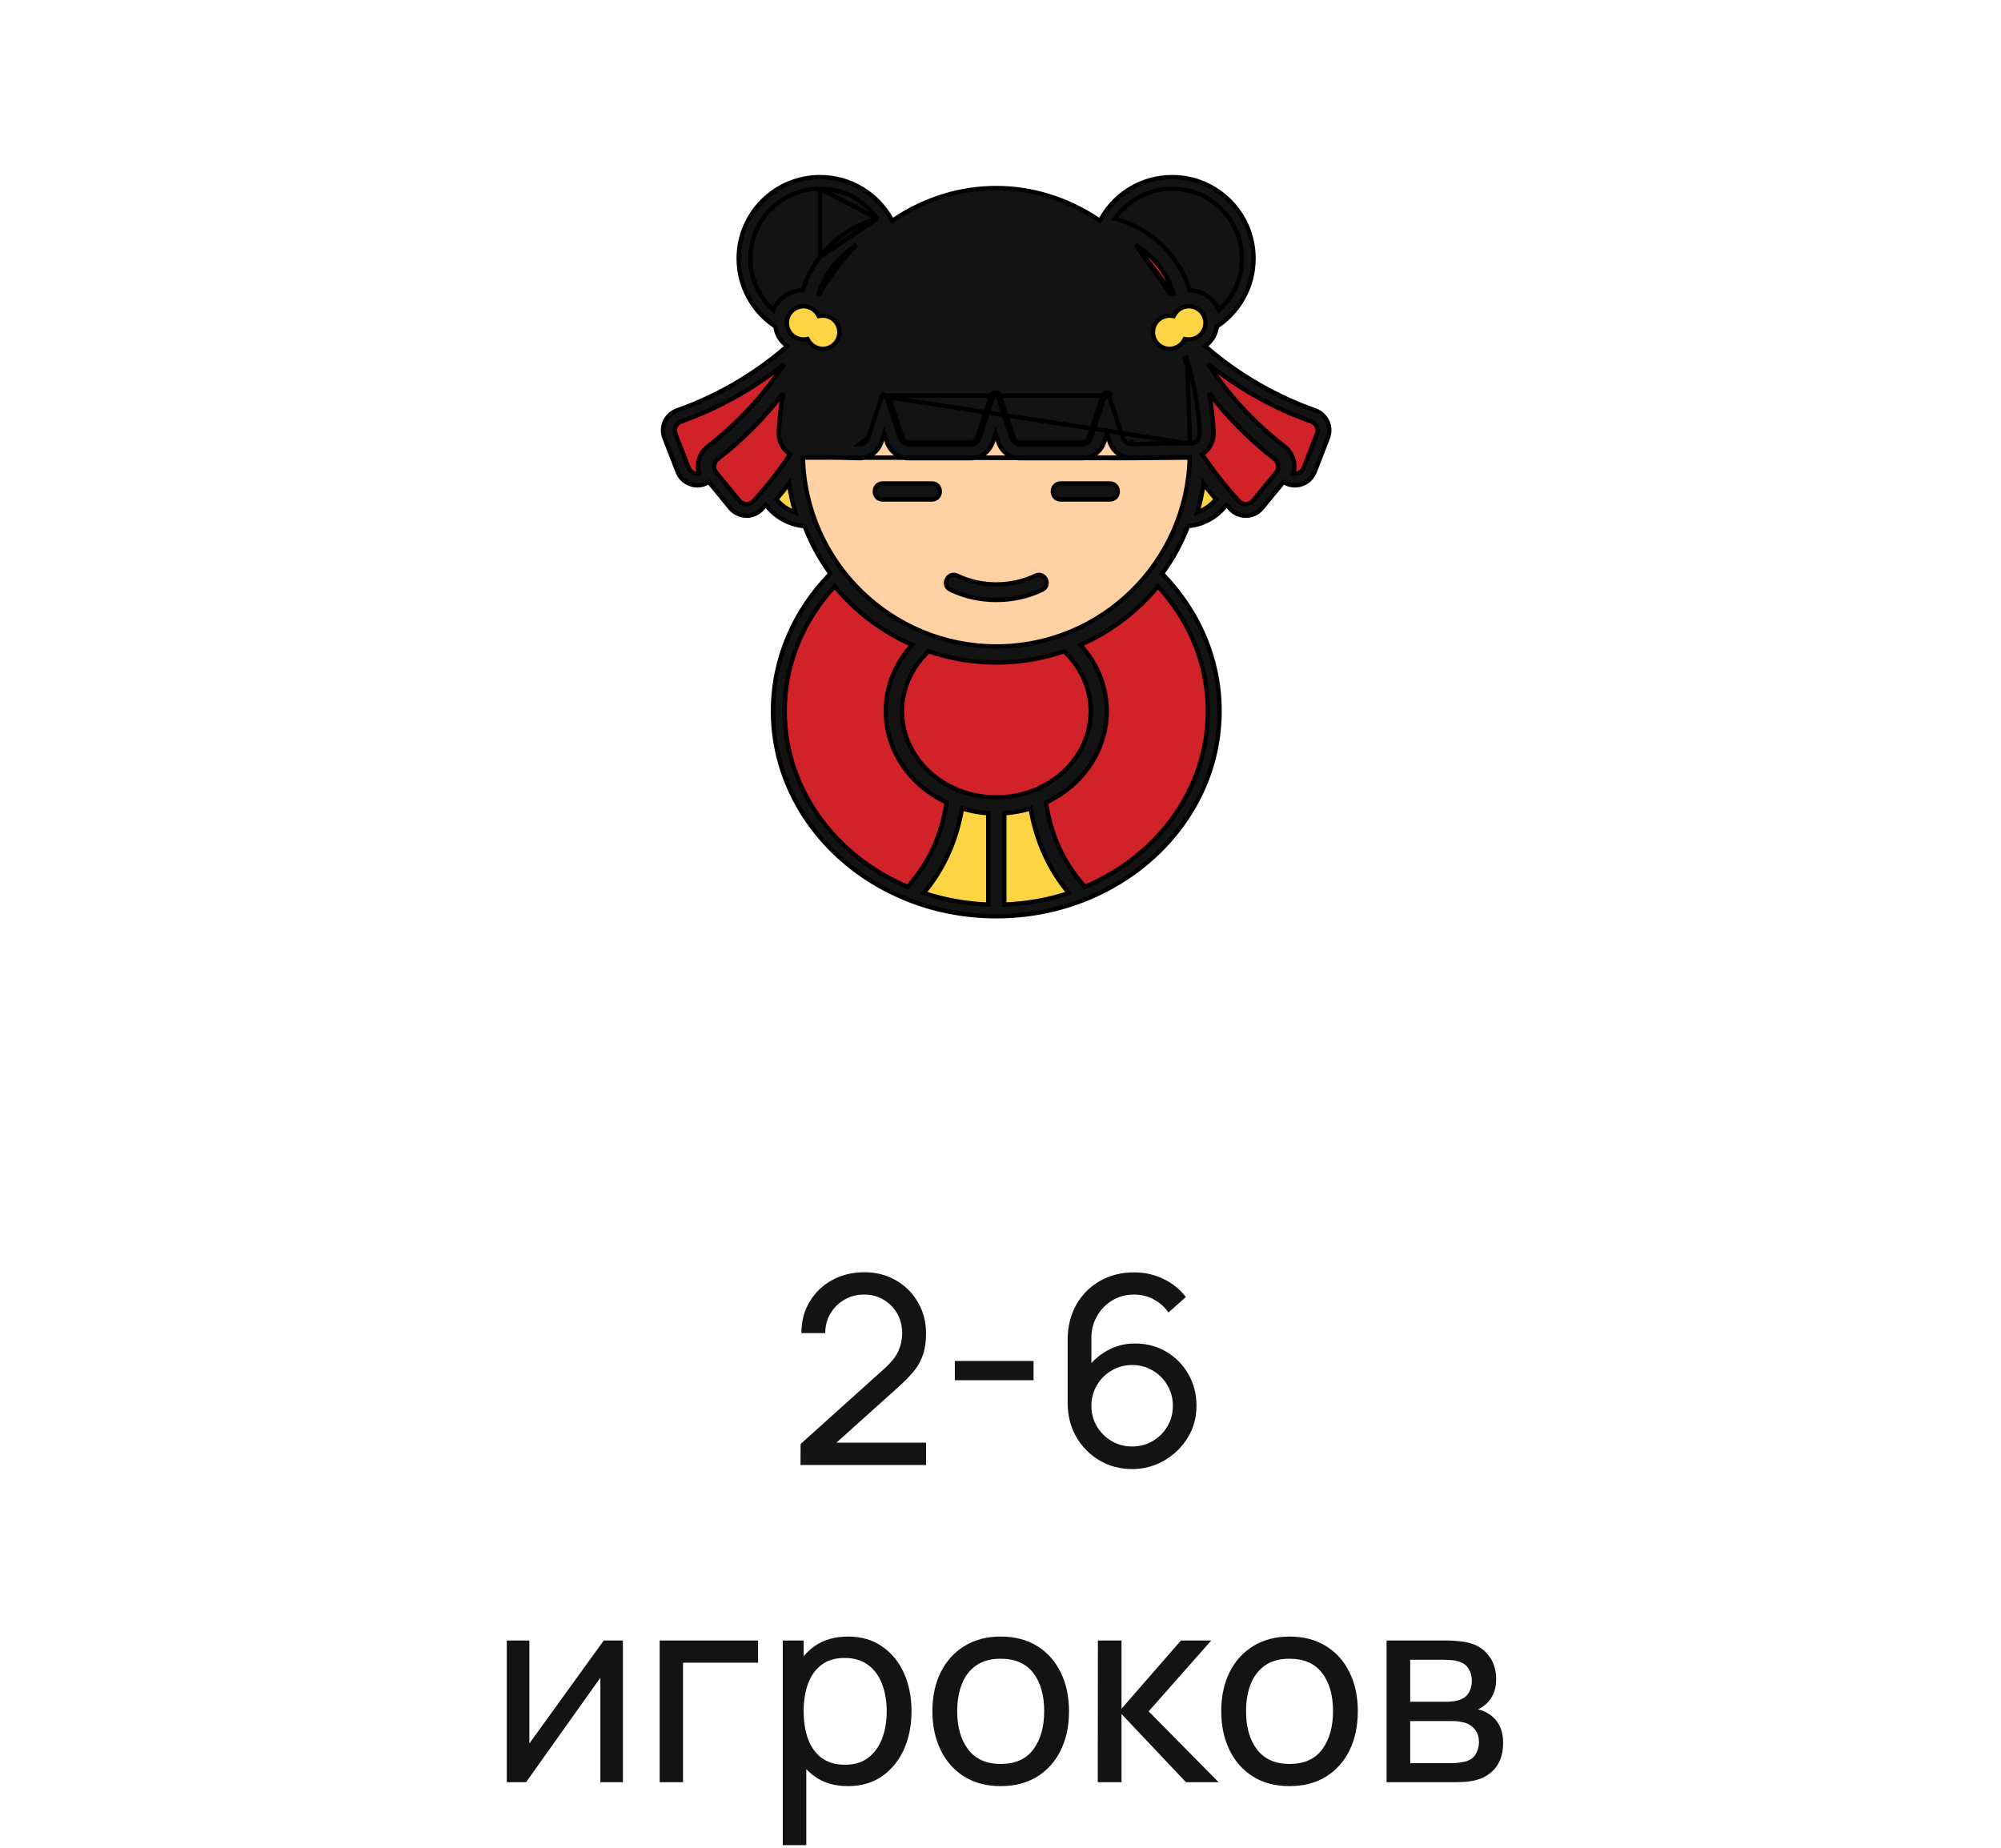
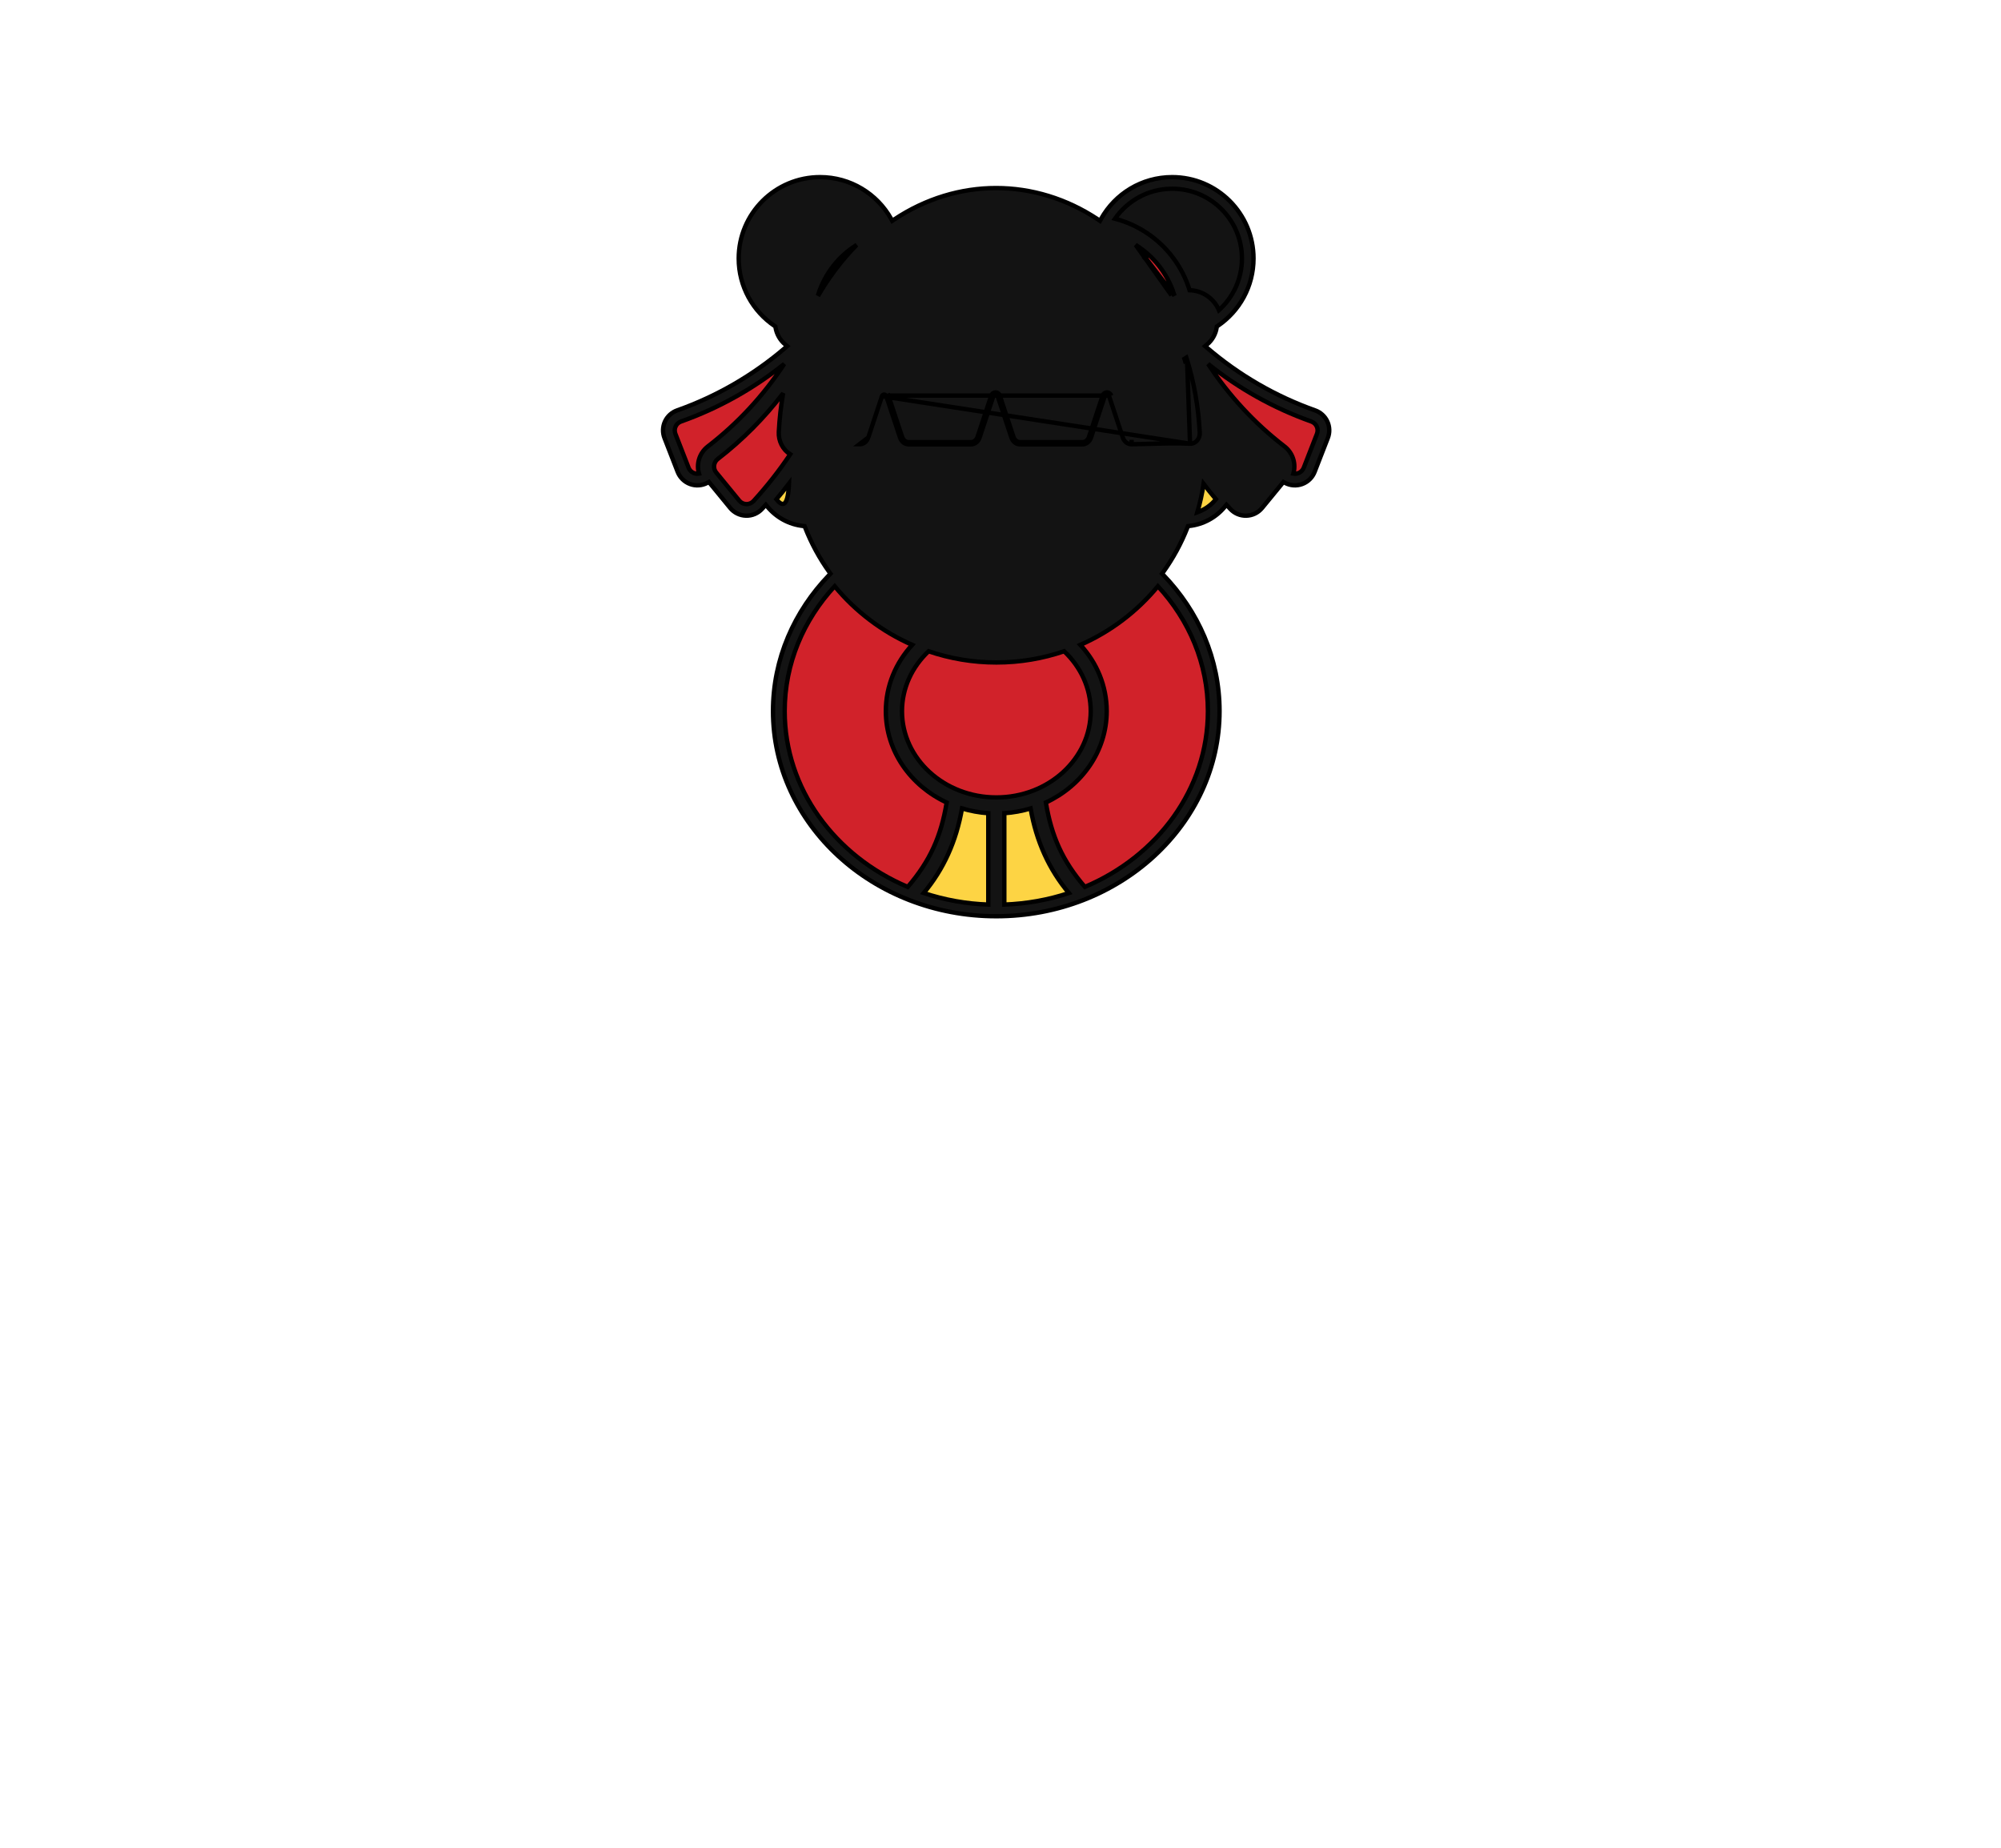
<svg xmlns="http://www.w3.org/2000/svg" width="183" height="169" viewBox="0 0 183 169" fill="none">
  <path d="M110.392 31.507L110.211 31.659L110.391 31.812C113.306 34.312 116.658 36.252 120.278 37.535L120.278 37.535C120.522 37.621 120.747 37.756 120.938 37.931C121.129 38.105 121.283 38.317 121.391 38.553C121.499 38.788 121.559 39.043 121.566 39.302C121.574 39.561 121.529 39.819 121.435 40.06C121.234 40.575 121.034 41.09 120.834 41.605L120.832 41.608C120.632 42.124 120.431 42.639 120.23 43.155L120.23 43.155C120.131 43.41 119.979 43.641 119.784 43.833C119.589 44.025 119.356 44.173 119.1 44.268C118.843 44.364 118.57 44.403 118.297 44.385C118.024 44.367 117.758 44.291 117.517 44.162L117.372 44.085L117.268 44.212L115.427 46.456C114.676 47.371 113.294 47.408 112.499 46.531L112.499 46.531L112.496 46.529C112.473 46.504 112.45 46.478 112.426 46.451L112.412 46.435C112.383 46.403 112.352 46.367 112.319 46.333L112.164 46.167L112.019 46.343C111.207 47.333 110.04 47.965 108.767 48.105L108.647 48.118L108.602 48.231C108.034 49.686 107.285 51.064 106.374 52.333L106.277 52.468L106.393 52.588C109.591 55.902 111.533 60.262 111.533 65.034C111.533 75.383 102.406 83.8 91.114 83.8C79.821 83.8 70.694 75.383 70.694 65.034C70.694 60.258 72.637 55.902 75.834 52.588L75.95 52.468L75.853 52.333C74.944 51.065 74.196 49.688 73.629 48.235L73.585 48.121L73.463 48.108C72.147 47.971 70.986 47.313 70.185 46.343L70.038 46.164L69.883 46.336L69.706 46.531C69.706 46.531 69.706 46.531 69.706 46.531C69.519 46.737 69.29 46.9 69.034 47.009C68.779 47.119 68.503 47.172 68.225 47.164C67.947 47.157 67.674 47.09 67.424 46.968C67.175 46.846 66.954 46.671 66.778 46.456L66.778 46.456L64.937 44.212L64.833 44.085L64.688 44.162C64.447 44.291 64.181 44.367 63.908 44.385C63.635 44.403 63.362 44.364 63.105 44.268C62.849 44.173 62.616 44.025 62.421 43.833C62.226 43.641 62.074 43.41 61.975 43.155L61.975 43.155C61.773 42.639 61.573 42.124 61.373 41.608C61.172 41.092 60.971 40.576 60.77 40.06C60.676 39.819 60.631 39.561 60.638 39.302C60.646 39.043 60.705 38.788 60.813 38.552C60.921 38.317 61.075 38.105 61.267 37.93C61.458 37.756 61.682 37.621 61.927 37.535L61.927 37.535C65.547 36.252 68.898 34.312 71.814 31.812L71.993 31.659L71.813 31.507C71.339 31.11 71.024 30.555 70.925 29.945L70.911 29.86L70.84 29.812C68.859 28.473 67.558 26.21 67.558 23.64C67.558 19.529 70.891 16.2 74.998 16.2C77.788 16.2 80.219 17.736 81.492 20.006L81.597 20.195L81.777 20.075C87.546 16.241 94.655 16.241 100.42 20.075L100.6 20.195L100.706 20.006C101.978 17.732 104.409 16.2 107.2 16.2C111.31 16.2 114.64 19.533 114.64 23.64C114.64 26.21 113.338 28.473 111.358 29.812L111.285 29.86L111.272 29.947C111.178 30.557 110.866 31.111 110.392 31.507Z" fill="#131313" stroke="black" stroke-width="0.4" />
  <path d="M119.631 41.761C119.479 42.154 119.347 42.492 119.236 42.776C119.08 43.174 118.676 43.385 118.283 43.318C118.403 42.905 118.407 42.465 118.291 42.047C118.156 41.559 117.865 41.129 117.462 40.822C114.73 38.715 112.373 36.167 110.486 33.286C113.311 35.555 116.5 37.335 119.92 38.549C120.387 38.714 120.619 39.221 120.441 39.681C120.126 40.489 119.856 41.183 119.631 41.761Z" fill="#D1222A" stroke="black" stroke-width="0.4" />
-   <path d="M75.001 17.262C71.482 17.262 68.627 20.117 68.627 23.637C68.627 25.514 69.438 27.203 70.73 28.369C71.187 27.293 72.236 26.569 73.414 26.543C73.755 25.439 74.289 24.405 74.993 23.489L75.001 17.262ZM75.001 17.262C77.172 17.262 79.089 18.346 80.24 20.002M75.001 17.262L80.24 20.002M80.24 20.002C78.155 20.551 76.312 21.769 74.993 23.489L80.24 20.002Z" fill="#131313" stroke="black" stroke-width="0.4" />
  <path d="M74.903 26.908C74.885 26.898 74.867 26.889 74.849 26.879C75.449 25.024 76.691 23.432 78.347 22.401C78.005 22.748 77.674 23.109 77.354 23.481C76.433 24.551 75.616 25.7 74.903 26.908Z" fill="#D1222A" stroke="black" stroke-width="0.4" />
-   <path d="M72.156 44.233C72.289 45.135 72.484 46.017 72.736 46.873C72.051 46.64 71.454 46.217 71.004 45.667C71.401 45.196 71.786 44.718 72.156 44.233Z" fill="#FDD444" stroke="black" stroke-width="0.4" />
+   <path d="M72.156 44.233C72.051 46.64 71.454 46.217 71.004 45.667C71.401 45.196 71.786 44.718 72.156 44.233Z" fill="#FDD444" stroke="black" stroke-width="0.4" />
  <path d="M63.918 42.047C63.802 42.465 63.806 42.905 63.926 43.318C63.533 43.385 63.13 43.174 62.973 42.776C62.862 42.492 62.73 42.154 62.578 41.761C62.353 41.183 62.083 40.488 61.768 39.681C61.59 39.221 61.822 38.714 62.289 38.549C65.709 37.335 68.898 35.555 71.723 33.286C69.836 36.167 67.479 38.715 64.747 40.822C64.344 41.129 64.053 41.559 63.918 42.047Z" fill="#D1222A" stroke="black" stroke-width="0.4" />
  <path d="M72.267 41.549C71.289 43.019 70.172 44.442 68.919 45.821L68.919 45.821C68.835 45.913 68.733 45.987 68.618 46.036C68.504 46.085 68.38 46.109 68.255 46.106C68.131 46.103 68.008 46.072 67.896 46.017C67.784 45.962 67.686 45.884 67.607 45.787L67.607 45.787L65.502 43.219L65.501 43.218C65.427 43.129 65.372 43.025 65.339 42.913C65.306 42.802 65.296 42.685 65.309 42.569C65.322 42.453 65.359 42.342 65.416 42.24C65.473 42.139 65.55 42.05 65.642 41.979L65.642 41.979C67.891 40.244 69.902 38.222 71.622 35.965C71.418 37.135 71.285 38.316 71.225 39.502C71.18 40.338 71.593 41.132 72.267 41.549Z" fill="#D1222A" stroke="black" stroke-width="0.4" />
-   <path d="M103.513 41.901L103.512 41.901C102.558 41.913 101.77 41.285 101.478 40.404L101.232 39.662L100.985 40.408C100.697 41.28 99.921 41.905 98.98 41.905H93.298C92.352 41.905 91.581 41.28 91.293 40.408L91.046 39.663L90.799 40.408C90.511 41.28 89.736 41.905 88.794 41.905H83.112C82.166 41.905 81.395 41.28 81.107 40.408L81.107 40.408L81.297 40.345L81.107 40.408L80.86 39.662L80.614 40.404C80.322 41.288 79.534 41.917 78.579 41.901M103.513 41.901L73.441 41.848C73.441 41.848 73.441 41.848 73.442 41.848C74.627 41.79 75.825 41.826 77.025 41.862C77.543 41.877 78.061 41.893 78.579 41.901M103.513 41.901C104.046 41.893 104.579 41.877 105.111 41.861C106.336 41.824 107.558 41.788 108.767 41.848C108.78 41.849 108.794 41.85 108.807 41.851M103.513 41.901L108.807 41.851M78.579 41.901C78.579 41.901 78.579 41.901 78.579 41.901L78.582 41.701L78.579 41.901C78.579 41.901 78.579 41.901 78.579 41.901ZM108.807 41.851C108.58 51.429 100.748 59.123 91.118 59.123C81.486 59.123 73.654 51.428 73.428 41.849L108.807 41.851ZM86.919 53.934L86.919 53.934C88.216 54.558 89.669 54.873 91.118 54.873C92.565 54.873 94.019 54.562 95.316 53.934L95.317 53.934C95.517 53.836 95.642 53.679 95.692 53.499C95.74 53.323 95.713 53.141 95.639 52.989C95.565 52.836 95.439 52.702 95.271 52.631C95.099 52.558 94.899 52.559 94.698 52.655L94.698 52.655C93.605 53.187 92.363 53.452 91.118 53.452C89.873 53.452 88.634 53.187 87.537 52.655L87.536 52.655C87.335 52.559 87.134 52.558 86.962 52.632C86.794 52.703 86.668 52.838 86.594 52.99C86.521 53.143 86.494 53.326 86.543 53.501C86.593 53.681 86.718 53.838 86.919 53.934ZM85.221 44.216H80.732C80.502 44.216 80.315 44.305 80.188 44.45C80.064 44.592 80.007 44.773 80.007 44.949C80.007 45.123 80.064 45.306 80.188 45.447C80.315 45.592 80.502 45.681 80.732 45.681H85.221C85.451 45.681 85.638 45.592 85.765 45.447C85.889 45.306 85.946 45.123 85.946 44.949C85.946 44.773 85.889 44.592 85.765 44.45C85.638 44.305 85.451 44.216 85.221 44.216ZM101.499 44.216H97.01C96.78 44.216 96.593 44.305 96.466 44.45C96.342 44.592 96.285 44.773 96.285 44.949C96.285 45.123 96.342 45.306 96.466 45.447C96.593 45.592 96.78 45.681 97.01 45.681H101.499C101.729 45.681 101.916 45.592 102.043 45.447C102.167 45.306 102.224 45.123 102.224 44.949C102.224 44.773 102.167 44.592 102.043 44.45C101.916 44.305 101.729 44.216 101.499 44.216Z" fill="#FFD1A3" stroke="black" stroke-width="0.4" />
  <path d="M108.834 40.58C109.342 40.606 109.752 40.135 109.722 39.563C109.602 37.234 109.202 35.001 108.56 32.912M108.834 40.58L108.56 32.912M108.834 40.58C107.655 40.523 106.256 40.561 104.954 40.597C104.446 40.611 103.954 40.625 103.494 40.632M108.834 40.58L80.657 36.242M108.56 32.912C108.54 32.846 108.519 32.779 108.499 32.714C108.441 32.751 108.382 32.787 108.323 32.821C108.343 32.886 108.363 32.951 108.383 33.016C108.443 32.983 108.502 32.948 108.56 32.912ZM101.625 36.179C101.625 36.179 101.625 36.179 101.625 36.179C101.564 35.995 101.406 35.886 101.235 35.886C101.064 35.886 100.906 35.994 100.843 36.176L100.842 36.179L99.592 39.952M101.625 36.179L81.25 36.179L81.25 36.179L81.06 36.242M101.625 36.179L101.435 36.242M101.625 36.179L101.435 36.242M99.592 39.952C99.487 40.266 99.247 40.44 98.98 40.44H93.297C93.03 40.44 92.79 40.266 92.685 39.952M99.592 39.952L99.782 40.015M99.592 39.952L99.592 39.952L99.782 40.015M92.685 39.952L91.435 36.179L91.245 36.242M92.685 39.952L92.685 39.952L92.496 40.015M92.685 39.952L92.496 40.015M91.245 36.242L91.435 36.179L91.435 36.179C91.375 35.995 91.216 35.886 91.045 35.886C90.875 35.886 90.716 35.994 90.653 36.176L90.653 36.179L89.403 39.952M91.245 36.242C91.178 36.035 90.914 36.035 90.842 36.242L89.592 40.015M91.245 36.242L92.496 40.015M89.403 39.952C89.298 40.266 89.057 40.44 88.79 40.44H83.112C82.845 40.44 82.605 40.266 82.5 39.952L82.5 39.952L82.31 40.015M89.403 39.952L89.592 40.015M89.403 39.952L89.403 39.952L89.592 40.015M82.31 40.015L82.5 39.952L81.25 36.179L81.06 36.242M82.31 40.015L81.06 36.242M82.31 40.015C82.438 40.399 82.747 40.64 83.112 40.64H88.79C89.156 40.64 89.464 40.399 89.592 40.015M81.06 36.242C80.992 36.035 80.728 36.035 80.657 36.242M80.657 36.242L79.411 40.007M80.657 36.242L79.411 40.007M92.496 40.015C92.624 40.399 92.932 40.64 93.297 40.64H98.98C99.345 40.64 99.654 40.399 99.782 40.015M99.782 40.015L101.032 36.242C101.103 36.035 101.367 36.035 101.435 36.242M101.435 36.242L102.681 40.007C102.809 40.395 103.125 40.636 103.494 40.632M103.494 40.632L103.492 40.432C103.492 40.432 103.492 40.432 103.492 40.432C103.491 40.432 103.491 40.432 103.491 40.432L103.494 40.632ZM79.411 40.007C79.282 40.395 78.966 40.64 78.597 40.632L79.411 40.007Z" fill="#131313" stroke="black" stroke-width="0.4" />
-   <path d="M106.846 31.904L106.846 31.904C106.646 31.889 106.452 31.835 106.274 31.744C106.096 31.654 105.937 31.53 105.807 31.379C105.677 31.227 105.578 31.052 105.516 30.862C105.454 30.672 105.43 30.472 105.445 30.273L105.445 30.273C105.511 29.389 106.319 28.752 107.196 28.886L107.333 28.907L107.4 28.786C107.57 28.484 107.837 28.248 108.158 28.119C108.479 27.989 108.835 27.973 109.166 28.073C109.497 28.174 109.785 28.384 109.98 28.67C110.176 28.955 110.268 29.299 110.242 29.644L110.242 29.645C110.176 30.529 109.367 31.165 108.491 31.032L108.354 31.011L108.286 31.132C108.145 31.385 107.935 31.593 107.679 31.729C107.424 31.866 107.135 31.927 106.846 31.904ZM75.363 31.904L75.362 31.904C74.753 31.95 74.201 31.634 73.922 31.132L73.855 31.011L73.717 31.032C72.841 31.165 72.033 30.529 71.966 29.645L71.966 29.644C71.94 29.299 72.032 28.955 72.228 28.67C72.423 28.384 72.711 28.174 73.042 28.073C73.374 27.973 73.729 27.989 74.05 28.119C74.371 28.248 74.639 28.484 74.808 28.786L74.876 28.907L75.013 28.886C75.889 28.752 76.697 29.389 76.764 30.273L76.764 30.273C76.827 31.109 76.201 31.841 75.363 31.904Z" fill="#FDD444" stroke="black" stroke-width="0.4" />
  <path d="M111.204 45.66C110.757 46.21 110.166 46.623 109.499 46.856C109.748 46.012 109.942 45.142 110.074 44.252C110.439 44.73 110.816 45.2 111.204 45.66Z" fill="#FDD444" stroke="black" stroke-width="0.4" />
-   <path d="M113.29 45.821C112.037 44.442 110.92 43.019 109.942 41.549C110.616 41.132 111.029 40.342 110.984 39.502C110.924 38.316 110.791 37.136 110.587 35.966C112.307 38.223 114.317 40.245 116.566 41.979C116.956 42.283 117.019 42.836 116.707 43.219C116.707 43.219 116.707 43.219 116.707 43.219L114.602 45.787L114.602 45.787C114.523 45.884 114.424 45.962 114.313 46.017C114.201 46.072 114.078 46.103 113.954 46.106C113.829 46.109 113.705 46.085 113.591 46.036C113.476 45.987 113.374 45.913 113.29 45.821L113.29 45.821Z" fill="#D1222A" stroke="black" stroke-width="0.4" />
  <path d="M107.207 17.262C110.727 17.262 113.582 20.117 113.582 23.637C113.582 25.514 112.771 27.203 111.478 28.369C111.021 27.293 109.972 26.569 108.794 26.543C108.454 25.439 107.919 24.405 107.215 23.489C105.901 21.774 104.054 20.549 101.969 20.001C103.12 18.346 105.037 17.262 107.207 17.262Z" fill="#131313" stroke="black" stroke-width="0.4" />
  <path d="M103.857 22.398C104.202 22.748 104.535 23.109 104.855 23.482C104.855 23.482 104.855 23.482 104.855 23.482L104.703 23.612C105.612 24.67 106.425 25.807 107.133 27.009L103.857 22.398ZM103.857 22.398C105.516 23.43 106.759 25.023 107.36 26.88C107.342 26.889 107.324 26.899 107.306 26.908L103.857 22.398ZM101.213 65.043C101.213 62.727 100.303 60.611 98.802 58.98C101.573 57.766 103.998 55.919 105.896 53.617C108.749 56.701 110.468 60.688 110.468 65.039C110.468 72.16 105.866 78.31 99.213 81.118C97.171 78.742 96.165 76.493 95.647 73.4C98.941 71.867 101.213 68.702 101.213 65.043ZM86.58 73.4C86.066 76.494 85.06 78.745 83.018 81.118C76.368 78.31 71.763 72.16 71.763 65.039C71.763 60.688 73.482 56.701 76.335 53.617C78.234 55.915 80.661 57.766 83.425 58.98C81.924 60.61 81.014 62.726 81.014 65.043C81.014 68.706 83.287 71.867 86.58 73.4Z" fill="#D1222A" stroke="black" stroke-width="0.4" />
  <path d="M91.125 60.59C93.297 60.59 95.374 60.228 97.32 59.564C98.827 60.984 99.751 62.921 99.751 65.048C99.751 69.387 95.904 72.933 91.121 72.933C86.338 72.933 82.491 69.387 82.491 65.048C82.491 62.921 83.415 60.987 84.922 59.564C86.869 60.228 88.953 60.59 91.125 60.59Z" fill="#D1222A" stroke="black" stroke-width="0.4" />
  <path d="M90.383 82.733C88.374 82.666 86.384 82.31 84.477 81.677C86.292 79.51 87.461 76.93 87.979 73.939C88.745 74.169 89.55 74.32 90.383 74.376V82.733ZM94.253 73.94C94.77 76.93 95.936 79.514 97.755 81.678C95.852 82.311 93.853 82.662 91.849 82.733V74.376C92.681 74.32 93.488 74.172 94.253 73.94Z" fill="#FDD444" stroke="black" stroke-width="0.4" />
-   <path d="M73.208 133.988L73.22 132.068L80.888 125.168C81.528 124.592 81.956 124.048 82.172 123.536C82.396 123.016 82.508 122.484 82.508 121.94C82.508 121.276 82.356 120.676 82.052 120.14C81.748 119.604 81.332 119.18 80.804 118.868C80.284 118.556 79.692 118.4 79.028 118.4C78.34 118.4 77.728 118.564 77.192 118.892C76.656 119.212 76.232 119.64 75.92 120.176C75.616 120.712 75.468 121.296 75.476 121.928H73.292C73.292 120.84 73.544 119.88 74.048 119.048C74.552 118.208 75.236 117.552 76.1 117.08C76.972 116.6 77.96 116.36 79.064 116.36C80.136 116.36 81.096 116.608 81.944 117.104C82.792 117.592 83.46 118.26 83.948 119.108C84.444 119.948 84.692 120.9 84.692 121.964C84.692 122.716 84.596 123.368 84.404 123.92C84.22 124.472 83.932 124.984 83.54 125.456C83.148 125.92 82.656 126.416 82.064 126.944L75.692 132.668L75.416 131.948H84.692V133.988H73.208ZM87.323 126.236V124.472H94.523V126.236H87.323ZM103.533 134.36C102.437 134.36 101.441 134.096 100.545 133.568C99.657 133.04 98.949 132.32 98.421 131.408C97.901 130.488 97.641 129.452 97.641 128.3V122.552C97.641 121.344 97.901 120.276 98.421 119.348C98.949 118.412 99.669 117.684 100.581 117.164C101.501 116.636 102.549 116.372 103.725 116.372C104.677 116.372 105.561 116.568 106.377 116.96C107.201 117.344 107.893 117.9 108.453 118.628L106.857 120.044C106.513 119.54 106.065 119.14 105.513 118.844C104.961 118.548 104.365 118.4 103.725 118.4C102.965 118.4 102.289 118.584 101.697 118.952C101.113 119.312 100.653 119.792 100.317 120.392C99.981 120.984 99.813 121.624 99.813 122.312V125.78L99.345 125.252C99.849 124.532 100.489 123.956 101.265 123.524C102.041 123.092 102.881 122.876 103.785 122.876C104.857 122.876 105.817 123.128 106.665 123.632C107.521 124.136 108.193 124.82 108.681 125.684C109.177 126.54 109.425 127.504 109.425 128.576C109.425 129.648 109.157 130.62 108.621 131.492C108.085 132.364 107.369 133.06 106.473 133.58C105.585 134.1 104.605 134.36 103.533 134.36ZM103.533 132.296C104.221 132.296 104.849 132.132 105.417 131.804C105.985 131.468 106.433 131.02 106.761 130.46C107.097 129.892 107.265 129.264 107.265 128.576C107.265 127.888 107.097 127.26 106.761 126.692C106.433 126.124 105.985 125.676 105.417 125.348C104.857 125.012 104.233 124.844 103.545 124.844C102.857 124.844 102.229 125.012 101.661 125.348C101.101 125.676 100.653 126.124 100.317 126.692C99.981 127.26 99.813 127.888 99.813 128.576C99.813 129.256 99.977 129.88 100.305 130.448C100.641 131.008 101.089 131.456 101.649 131.792C102.217 132.128 102.845 132.296 103.533 132.296ZM56.968 150.04V163H54.904V153.448L48.112 163H46.348V150.04H48.412V159.46L55.216 150.04H56.968ZM60.328 163V150.04H69.328V152.068H62.464V163H60.328ZM77.554 163.36C76.338 163.36 75.314 163.06 74.482 162.46C73.65 161.852 73.018 161.032 72.586 160C72.162 158.96 71.95 157.796 71.95 156.508C71.95 155.204 72.162 154.036 72.586 153.004C73.018 151.972 73.65 151.16 74.482 150.568C75.322 149.976 76.35 149.68 77.566 149.68C78.766 149.68 79.798 149.98 80.662 150.58C81.534 151.172 82.202 151.984 82.666 153.016C83.13 154.048 83.362 155.212 83.362 156.508C83.362 157.804 83.13 158.968 82.666 160C82.202 161.032 81.534 161.852 80.662 162.46C79.798 163.06 78.762 163.36 77.554 163.36ZM71.59 168.76V150.04H73.498V159.58H73.738V168.76H71.59ZM77.29 161.404C78.146 161.404 78.854 161.188 79.414 160.756C79.974 160.324 80.394 159.74 80.674 159.004C80.954 158.26 81.094 157.428 81.094 156.508C81.094 155.596 80.954 154.772 80.674 154.036C80.402 153.3 79.978 152.716 79.402 152.284C78.834 151.852 78.11 151.636 77.23 151.636C76.39 151.636 75.694 151.844 75.142 152.26C74.59 152.668 74.178 153.24 73.906 153.976C73.634 154.704 73.498 155.548 73.498 156.508C73.498 157.452 73.63 158.296 73.894 159.04C74.166 159.776 74.582 160.356 75.142 160.78C75.702 161.196 76.418 161.404 77.29 161.404ZM91.513 163.36C90.225 163.36 89.112 163.068 88.177 162.484C87.249 161.9 86.532 161.092 86.028 160.06C85.525 159.028 85.272 157.844 85.272 156.508C85.272 155.148 85.528 153.956 86.04 152.932C86.552 151.908 87.276 151.112 88.213 150.544C89.148 149.968 90.249 149.68 91.513 149.68C92.808 149.68 93.924 149.972 94.861 150.556C95.796 151.132 96.513 151.936 97.008 152.968C97.513 153.992 97.764 155.172 97.764 156.508C97.764 157.86 97.513 159.052 97.008 160.084C96.504 161.108 95.784 161.912 94.849 162.496C93.912 163.072 92.8 163.36 91.513 163.36ZM91.513 161.332C92.856 161.332 93.856 160.884 94.513 159.988C95.168 159.092 95.496 157.932 95.496 156.508C95.496 155.044 95.165 153.88 94.501 153.016C93.837 152.144 92.841 151.708 91.513 151.708C90.609 151.708 89.865 151.912 89.281 152.32C88.697 152.728 88.26 153.292 87.972 154.012C87.684 154.732 87.54 155.564 87.54 156.508C87.54 157.964 87.876 159.132 88.549 160.012C89.221 160.892 90.209 161.332 91.513 161.332ZM100.395 163L100.407 150.04H102.567V156.28L108.003 150.04H110.775L105.051 156.52L111.447 163H108.459L102.567 156.76V163H100.395ZM117.927 163.36C116.639 163.36 115.527 163.068 114.591 162.484C113.663 161.9 112.947 161.092 112.443 160.06C111.939 159.028 111.687 157.844 111.687 156.508C111.687 155.148 111.943 153.956 112.455 152.932C112.967 151.908 113.691 151.112 114.627 150.544C115.563 149.968 116.663 149.68 117.927 149.68C119.223 149.68 120.339 149.972 121.275 150.556C122.211 151.132 122.927 151.936 123.423 152.968C123.927 153.992 124.179 155.172 124.179 156.508C124.179 157.86 123.927 159.052 123.423 160.084C122.919 161.108 122.199 161.912 121.263 162.496C120.327 163.072 119.215 163.36 117.927 163.36ZM117.927 161.332C119.271 161.332 120.271 160.884 120.927 159.988C121.583 159.092 121.911 157.932 121.911 156.508C121.911 155.044 121.579 153.88 120.915 153.016C120.251 152.144 119.255 151.708 117.927 151.708C117.023 151.708 116.279 151.912 115.695 152.32C115.111 152.728 114.675 153.292 114.387 154.012C114.099 154.732 113.955 155.564 113.955 156.508C113.955 157.964 114.291 159.132 114.963 160.012C115.635 160.892 116.623 161.332 117.927 161.332ZM126.809 163V150.04H132.329C132.657 150.04 133.009 150.06 133.385 150.1C133.769 150.132 134.117 150.192 134.429 150.28C135.125 150.464 135.697 150.844 136.145 151.42C136.601 151.988 136.829 152.708 136.829 153.58C136.829 154.068 136.753 154.492 136.601 154.852C136.457 155.212 136.249 155.524 135.977 155.788C135.857 155.908 135.725 156.016 135.581 156.112C135.437 156.208 135.293 156.284 135.149 156.34C135.429 156.388 135.713 156.496 136.001 156.664C136.457 156.912 136.813 157.26 137.069 157.708C137.333 158.156 137.465 158.728 137.465 159.424C137.465 160.304 137.253 161.032 136.829 161.608C136.405 162.176 135.821 162.568 135.077 162.784C134.765 162.872 134.421 162.932 134.045 162.964C133.669 162.988 133.305 163 132.953 163H126.809ZM128.969 161.26H132.833C133.001 161.26 133.201 161.244 133.433 161.212C133.673 161.18 133.885 161.14 134.069 161.092C134.485 160.972 134.785 160.748 134.969 160.42C135.161 160.092 135.257 159.736 135.257 159.352C135.257 158.84 135.113 158.424 134.825 158.104C134.545 157.784 134.173 157.584 133.709 157.504C133.541 157.456 133.357 157.428 133.157 157.42C132.965 157.412 132.793 157.408 132.641 157.408H128.969V161.26ZM128.969 155.644H132.185C132.409 155.644 132.645 155.632 132.893 155.608C133.141 155.576 133.357 155.524 133.541 155.452C133.909 155.316 134.177 155.092 134.345 154.78C134.521 154.46 134.609 154.112 134.609 153.736C134.609 153.32 134.513 152.956 134.321 152.644C134.137 152.324 133.853 152.104 133.469 151.984C133.213 151.888 132.925 151.836 132.605 151.828C132.293 151.812 132.093 151.804 132.005 151.804H128.969V155.644Z" fill="#131313" />
</svg>